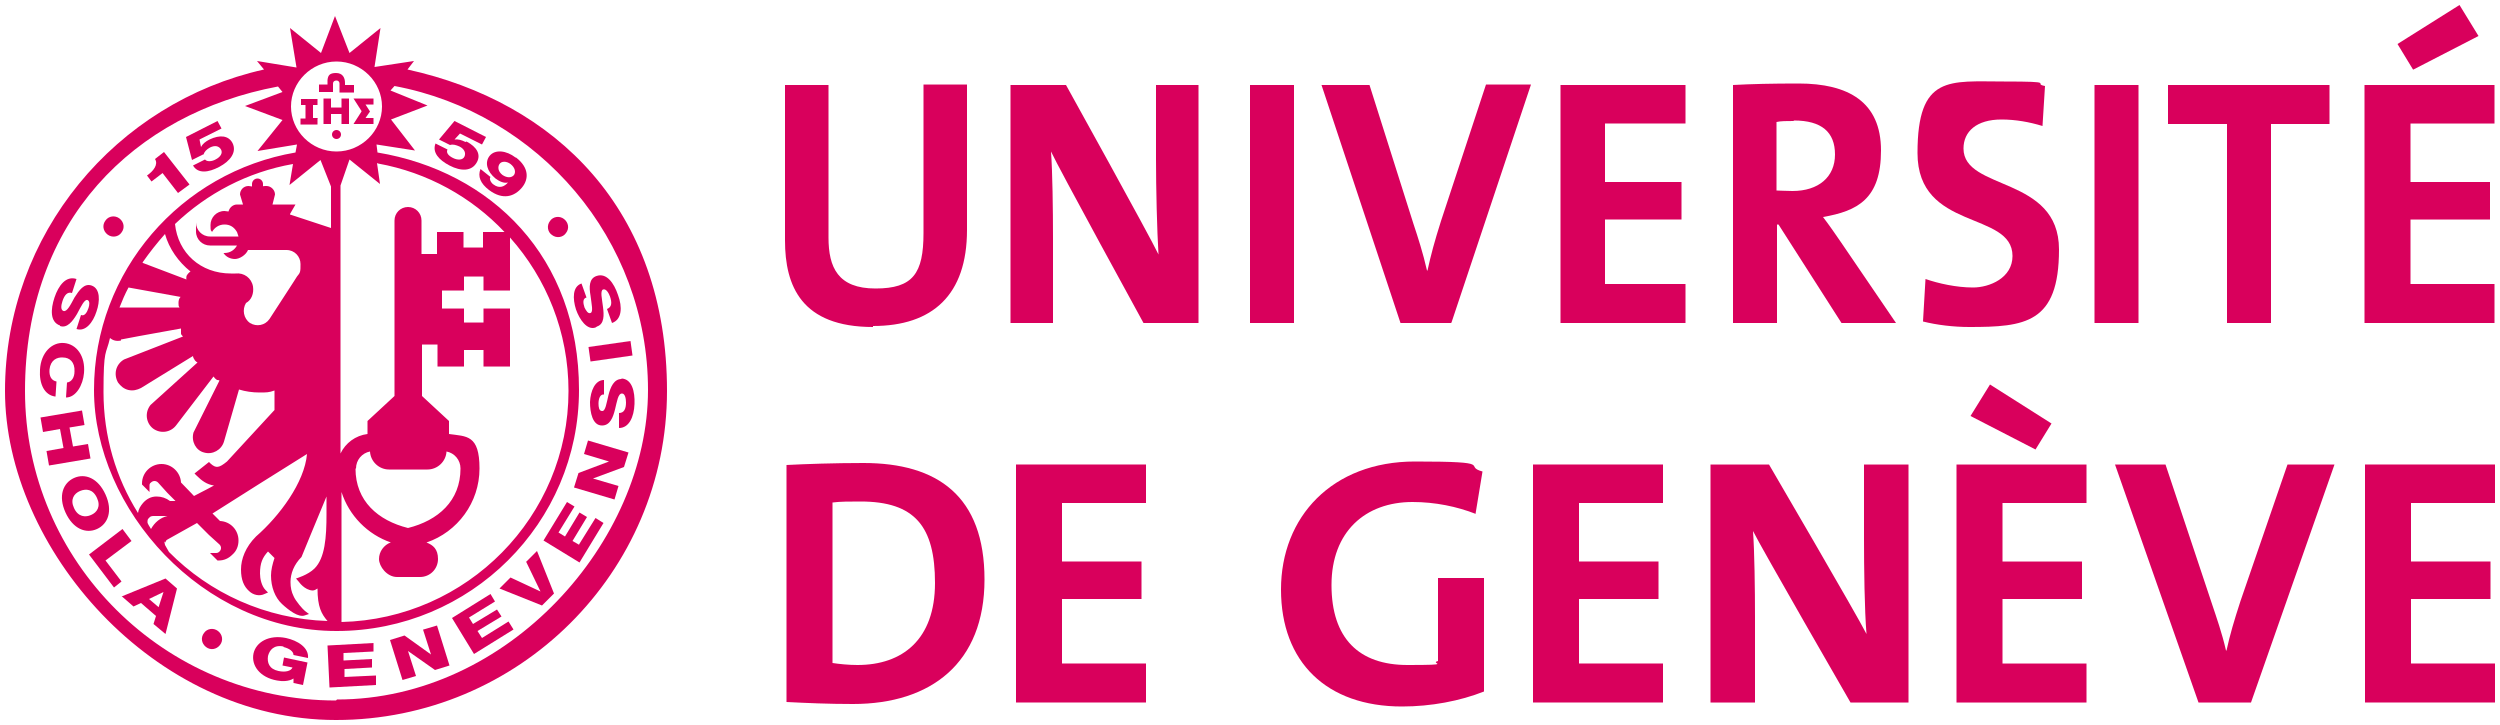
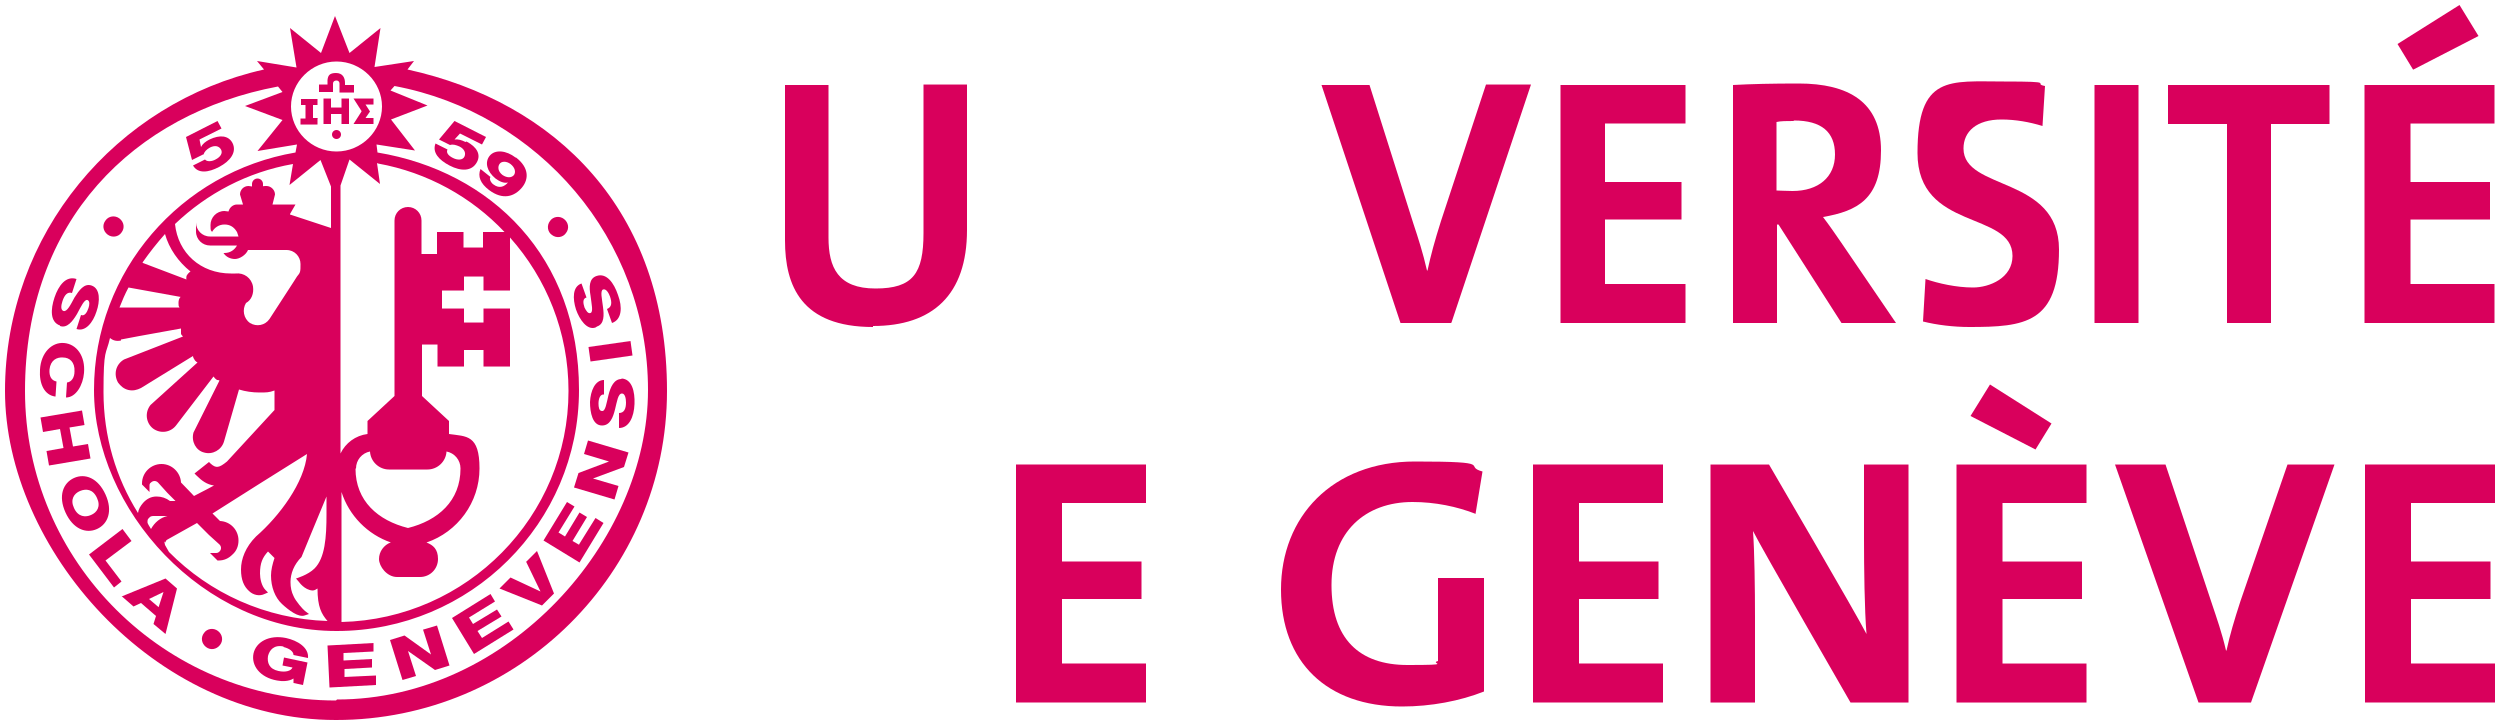
<svg xmlns="http://www.w3.org/2000/svg" xmlns:ns1="http://sodipodi.sourceforge.net/DTD/sodipodi-0.dtd" xmlns:ns2="http://www.inkscape.org/namespaces/inkscape" version="1.1" viewBox="0 0 500 145">
  <defs>
    <style>
      .cls-1 {
        fill: #d9005c;
      }
    </style>
  </defs>
  <g>
    <g id="svg2">
      <ns1:namedview id="namedview336" bordercolor="#666666" borderopacity="1" fit-margin-bottom="0" fit-margin-left="0" fit-margin-right="0" fit-margin-top="0" gridtolerance="10" guidetolerance="10" ns2:current-layer="svg2" ns2:cx="107.05002" ns2:cy="6.3686967" ns2:pageopacity="0" ns2:pageshadow="2" ns2:window-height="738" ns2:window-maximized="1" ns2:window-width="1280" ns2:window-x="-8" ns2:window-y="-8" ns2:zoom="5.0746208" objecttolerance="10" pagecolor="#ffffff" showgrid="false" />
      <g id="g240">
-         <path id="path242" class="cls-1" d="M32.5,34.6l3.1,4,2.3-1.7-5.1-6.5-1.8,1.4c.7,1.1-.3,2.4-1.6,3.3l.9,1.2,2.1-1.6" ns2:connector-curvature="0" />
        <path id="path244" class="cls-1" d="M40.7,30.9c.2-.6.6-1,1.3-1.4,1-.5,1.8-.3,2.2.4.4.7-.1,1.5-1.1,2-.7.4-1.7.5-2.1,0l-2.4,1.2c1,1.7,3.1,1.4,5.2.3,2.3-1.2,3.6-3,2.7-4.8-.8-1.5-2.5-1.7-4.6-.7-.8.4-1.4.9-1.7,1.5h0s-.3-1.5-.3-1.5l4.4-2.2-.8-1.5-6.3,3.2,1.2,4.6,2.2-1.1" ns2:connector-curvature="0" />
        <path id="path246" class="cls-1" d="M93.1,28.4c-.8-.4-1.5-.6-2.2-.5h0s1.1-1.2,1.1-1.2l4.4,2.2.8-1.5-6.3-3.2-3.1,3.7,2.2,1.1c.6-.2,1.2,0,1.9.3,1,.5,1.3,1.3,1,2s-1.3.8-2.3.3-1.4-1.1-1.1-1.7l-2.4-1.2c-.7,1.8.7,3.3,2.8,4.4,2.3,1.2,4.5,1.2,5.5-.7.8-1.5,0-3-2.1-4.1" ns2:connector-curvature="0" />
        <path id="path248" class="cls-1" d="M103.1,31.5c-1.8-1.4-4.1-1.7-5.2-.3-1,1.3-.5,3.1,1.2,4.5.8.6,1.7,1,2.5.8h0c-.7.8-1.7,1.3-2.9.4-.3-.2-.5-.5-.6-.7-.1-.3-.2-.6,0-.8l-2-1.6c-.6,1.5,0,2.9,1.7,4.2,2.8,2.1,5.1,1.3,6.6-.5,1.4-1.7,1.4-4-1.2-6M102.8,35c-.5.6-1.4.6-2.3,0-.9-.7-1-1.6-.6-2.2.4-.6,1.4-.6,2.2,0,.9.7,1.1,1.6.7,2.2" ns2:connector-curvature="0" />
        <path id="path250" class="cls-1" d="M12,65.2c1.4.5,2.5-.9,3.4-2.4.8-1.5,1.5-3,2.1-2.8.5.2.4,1,.2,1.6-.3.9-.8,1.7-1.5,1.4l-.9,2.8c1.8.6,3.3-1.3,4-3.5.7-2,.8-4.6-1-5.2-1.5-.5-2.5,1-3.4,2.4-.8,1.5-1.5,2.9-2.2,2.7-.6-.2-.5-1.1-.2-2,.4-1.2,1-1.9,1.9-1.6l.9-2.8c-2.1-.7-3.6,1.3-4.4,3.7-.8,2.4-.9,4.9,1.1,5.6" ns2:connector-curvature="0" />
        <path id="path252" class="cls-1" d="M11.1,79.3l.2-3c-1-.2-1.5-1-1.4-2.4.2-1.9,1.5-2.5,2.7-2.4,1.3,0,2.4.9,2.3,2.8,0,1.2-.6,2.1-1.5,2.2l-.2,3c2,0,3.4-2.5,3.6-4.9.3-3.4-1.5-5.8-4-6-2.4-.2-4.6,1.9-4.8,5.3-.2,2.9.9,5.1,3,5.4" ns2:connector-curvature="0" />
        <path id="path254" class="cls-1" d="M17.6,88.8l-3,.5-.7-3.8,3-.5-.5-2.9-8.3,1.4.5,2.9,3.4-.6.7,3.8-3.4.6.5,2.9,8.3-1.4-.5-2.9Z" ns2:connector-curvature="0" />
        <path id="path256" class="cls-1" d="M21.1,98.9c-1.5-3.3-4.1-4.3-6.3-3.3-2.2,1-3.2,3.6-1.7,6.9,1.5,3.3,4.1,4.3,6.3,3.3s3.2-3.6,1.7-6.9M18.2,103c-1.1.5-2.6.4-3.4-1.4-.8-1.7,0-2.9,1.2-3.4,1.2-.5,2.6-.4,3.4,1.4.8,1.7,0,2.9-1.2,3.4" ns2:connector-curvature="0" />
        <path id="path258" class="cls-1" d="M26.3,108.2l-1.8-2.4-6.7,5.1,5,6.6,1.5-1.2-3.2-4.2,5.2-3.9Z" ns2:connector-curvature="0" />
        <path id="path260" class="cls-1" d="M24.4,119.3l2.3,2,1.5-.7,3,2.6-.5,1.6,2.4,2,2.3-9.1-2.3-2-8.8,3.6ZM31.8,121.5l-2-1.7,2.9-1.4h0s-1,3.1-1,3.1Z" ns2:connector-curvature="0" />
        <path id="path262" class="cls-1" d="M56.7,129.4c1.2.3,2,.9,2,1.6l2.9.6c.2-2.1-2.1-3.5-4.4-4-3.4-.7-6,.8-6.5,3.1-.5,2.4,1.3,4.8,4.7,5.4,1,.2,2.4.2,3.3-.4v.9s1.9.4,1.9.4l.9-4.5-4.7-1-.3,1.6,2,.4c-.3.7-1.4,1-2.8.7-1.9-.4-2.3-1.7-2.1-3,.3-1.2,1.2-2.3,3.1-1.9" ns2:connector-curvature="0" />
        <path id="path264" class="cls-1" d="M68.9,135.4v-1.6c0,0,5.5-.3,5.5-.3v-1.7c0,0-5.7.3-5.7.3v-1.5c0,0,6-.3,6-.3v-1.7c0,0-9.2.5-9.2.5l.4,8.4,9.3-.5v-1.9c0,0-6.4.3-6.4.3Z" ns2:connector-curvature="0" />
        <path id="path266" class="cls-1" d="M84.6,125.9l1.6,5h0s-5.3-3.8-5.3-3.8l-2.9.9,2.5,8,2.7-.8-1.6-5h0s5.4,3.8,5.4,3.8l2.9-.9-2.5-8-2.7.8Z" ns2:connector-curvature="0" />
        <path id="path268" class="cls-1" d="M96.4,127.6l-.9-1.4,4.8-2.9-.9-1.4-4.8,2.9-.8-1.3,5.2-3.2-.9-1.5-7.7,4.8,4.4,7.2,7.9-4.9-1-1.6-5.3,3.3Z" ns2:connector-curvature="0" />
        <path id="path270" class="cls-1" d="M105.2,112.3l2.9,6h0s-6-2.8-6-2.8l-2.2,2.2,8.5,3.4,2.4-2.4-3.4-8.5-2.2,2.2Z" ns2:connector-curvature="0" />
        <path id="path272" class="cls-1" d="M115.9,109l-1.4-.8,2.9-4.8-1.5-.9-2.9,4.8-1.3-.8,3.2-5.2-1.5-.9-4.7,7.7,7.2,4.4,4.8-7.9-1.6-1-3.3,5.3Z" ns2:connector-curvature="0" />
        <path id="path274" class="cls-1" d="M116.8,90.8l5,1.5h0s-6.1,2.3-6.1,2.3l-.9,2.9,8.1,2.4.8-2.7-5.1-1.5h0s6.2-2.3,6.2-2.3l.9-2.9-8.1-2.4-.8,2.7Z" ns2:connector-curvature="0" />
        <path id="path276" class="cls-1" d="M124.3,75.8c-1.5,0-2.2,1.6-2.6,3.2-.4,1.6-.6,3.3-1.3,3.2-.6,0-.7-.8-.7-1.5,0-.9.3-1.9,1.1-1.8v-2.9c-1.8,0-2.7,2.2-2.8,4.4,0,2.1.5,4.7,2.4,4.7,1.6,0,2.2-1.6,2.6-3.2.4-1.6.6-3.2,1.4-3.2.6,0,.8,1,.8,1.8,0,1.3-.4,2.1-1.4,2.1v3c2,0,3-2.2,3.1-4.8.1-2.5-.5-5-2.6-5.1" ns2:connector-curvature="0" />
        <path id="path278" class="cls-1" d="M118.1,72.3l8.4-1.2-.4-2.9-8.4,1.2.4,2.9Z" ns2:connector-curvature="0" />
        <path id="path280" class="cls-1" d="M119.4,65.3c1.5-.5,1.4-2.3,1.2-3.9-.2-1.7-.6-3.2,0-3.5.6-.2,1.1.6,1.4,1.4.4,1.2.4,2.1-.6,2.5l1,2.8c2-.7,2.1-3.2,1.2-5.6-.8-2.4-2.3-4.5-4.3-3.8-1.5.5-1.5,2.2-1.2,3.9.2,1.7.6,3.3,0,3.5-.5.2-.9-.5-1.2-1.1-.3-.9-.4-1.8.4-2l-1-2.8c-1.8.6-1.8,3-1.1,5.2.7,2,2.2,4.2,3.9,3.6" ns2:connector-curvature="0" />
        <path id="path282" class="cls-1" d="M40.8,126.6c-.7.9-.5,2.1.4,2.8.9.7,2.1.5,2.8-.4.7-.9.5-2.1-.4-2.8-.9-.7-2.2-.5-2.8.4" ns2:connector-curvature="0" />
        <path id="path284" class="cls-1" d="M24.3,46.5c.7-.9.5-2.1-.4-2.8-.9-.7-2.2-.5-2.8.4-.7.9-.5,2.1.4,2.8.9.7,2.2.5,2.8-.4" ns2:connector-curvature="0" />
        <path id="path286" class="cls-1" d="M110,44.2c-.7.9-.5,2.2.4,2.8.9.7,2.2.5,2.8-.4.7-.9.5-2.1-.4-2.8-.9-.7-2.2-.5-2.8.4" ns2:connector-curvature="0" />
        <path id="path288" class="cls-1" d="M72.3,22.3l-1.6,2.5h4v-1.2h-1.6l.9-1.3-.9-1.4h1.6v-1.2h-4l1.6,2.5Z" ns2:connector-curvature="0" />
        <path id="path290" class="cls-1" d="M63.6,23.6h-1s0-2.6,0-2.6h.9v-1.2h-3.3v1.2h.9v2.7h-1s0,1.2,0,1.2h3.4v-1.2Z" ns2:connector-curvature="0" />
        <path id="path292" class="cls-1" d="M68.3,21.5h-2.1v-1.8s-1.5,0-1.5,0v5.1h1.5v-2s2.1,0,2.1,0v2h1.5v-5.1h-1.5v1.8Z" ns2:connector-curvature="0" />
        <path id="path294" class="cls-1" d="M66.6,16.7c0-.4.3-.6.7-.6s.6.3.6.6v1.8h2.9v-1.5h-1.8v-.4c0-1.1-.5-2-1.8-2s-1.6.5-1.7,1.4c0,.2,0,.4,0,.6v.3h-1.7v1.5s2.8,0,2.8,0v-1.8" ns2:connector-curvature="0" />
        <path id="path296" class="cls-1" d="M67.3,26c-.5,0-.9.4-.9.9s.4.9.9.9.9-.4.9-.9-.4-.9-.9-.9" ns2:connector-curvature="0" />
        <path id="path298" class="cls-1" d="M81.5,13.9l1.3-1.7-7.9,1.2,1.2-7.8-6.2,5-2.9-7.4-2.8,7.4-6.2-5,1.3,7.9-7.9-1.3,1.4,1.7C23.2,20.5,1,46.8,1,78.2s29.7,65.8,66.2,65.8,66.2-29.5,66.2-65.8S111.1,20.4,81.5,13.9M67.3,12.3c5,0,9.1,4.1,9.1,9s-4.1,9-9.1,9-9.1-4.1-9.1-9,4.1-9,9.1-9M75.6,32.7c9.9,1.8,18.7,6.7,25.3,13.7h-4.3v3.1h-3.9v-3.1h-5.3v4.4h-3.1s0-6.6,0-6.7c0-1.5-1.2-2.7-2.7-2.7s-2.7,1.2-2.7,2.7,0,35.1,0,35.1l-5.4,5v2.6c-2.4.3-4.4,1.8-5.4,3.9v-53.6l1.8-5.2,6.1,4.9-.6-4.2ZM78.1,108.5c-1.3.5-2.3,1.8-2.3,3.3s1.6,3.6,3.6,3.6h4.6c2,0,3.6-1.6,3.6-3.6s-1-2.8-2.3-3.3c6.2-2.1,10.6-8,10.6-14.8s-2.6-6.4-6.1-6.9v-2.6l-5.4-5v-10.3h3.1v4.4h5.3v-3.3h3.9v3.3h5.3v-11.6h-5.3v2.8h-3.9v-2.8h-4.4v-3.6h4.4v-2.8h3.9v2.8h5.3v-10.6c7.3,8.2,11.7,18.9,11.7,30.7,0,25.1-20.3,45.6-45.4,46.2v-26c1.5,4.7,5.2,8.5,9.9,10.1M71.2,93.7c0-1.7,1.2-3.1,2.8-3.4.1,2,1.8,3.6,3.8,3.6h7.7c2,0,3.7-1.6,3.8-3.6,1.6.3,2.8,1.7,2.8,3.4,0,6.5-4.5,10.4-10.5,11.9-6-1.5-10.5-5.4-10.5-11.9M36.1,59.4c-.3.3-.4.7-.4,1.2s0,.6.2.9h-12c.5-1.3,1.1-2.7,1.8-4l10.5,1.9ZM28.5,52.5c1.4-2,2.9-3.9,4.5-5.7.8,2.9,2.7,5.6,5.1,7.5-.3.2-.6.5-.8.9,0,.2-.1.5,0,.7l-8.7-3.3ZM24.2,67.9s5.7-1.1,12-2.2c0,.3,0,.7,0,1,0,.2.2.4.4.6l-11.8,4.6c-1.7,1-2.1,3-1.2,4.6.5.7,1.2,1.3,2.1,1.5.9.2,1.7,0,2.5-.4l10.4-6.4c0,.3.2.6.4.9.2.2.3.3.5.4l-9.4,8.5c-1.2,1.5-.9,3.6.5,4.7,1.5,1.1,3.5.8,4.6-.6l7.5-9.8c.2.3.4.5.7.7.2,0,.3,0,.5.1,0,0,0,0,0,0l-5.2,10.4c-.5,1.8.5,3.6,2.1,4,1.7.5,3.5-.5,4-2.2l3-10.4c1.3.4,2.7.6,4.1.6s1.9,0,3-.4c0,1.9,0,3.7,0,3.9-.3.3-9.5,10.3-9.5,10.3-1.6,1.3-2.2,1.4-3.3.4l-.3-.3-2.9,2.3.4.4c1.1,1.1,2.1,1.8,3.5,2-2,1.1-3.7,1.9-4,2.1-.3-.3-1.8-1.9-2.6-2.7-.1-2-1.8-3.7-3.9-3.7s-3.9,1.7-3.9,3.9v.2l1.5,1.5v-1.2c0-.3,0-.5.3-.7.4-.4,1-.4,1.4,0,0,0,1.2,1.3,1.9,2.1h0s.3.3.3.3c.2.2.4.4.4.4h0s.9.9.9.9h-1.1c-.8-.6-1.7-.9-2.7-.9-1.1,0-2,.5-2.7,1.3-.5.6-.9,1.2-1,2-4.4-7-6.9-15.3-6.9-24.2s.5-7.3,1.3-10.8c.6.5,1.3.7,2.2.5M29.5,104.4c0-.3,0-.6.3-.8.2-.3.5-.4.9-.4h2.8c-1.4.3-2.6,1.3-3.3,2.6-.3-.5-.7-1.1-.7-1.3h0ZM33.1,108.5c0-.3.2-.5.4-.6l5.9-3.3,1.7,1.7h0s.4.4.4.4l.3.3h0s2.1,1.9,2.1,1.9c.4.4.4,1,0,1.4-.2.2-.4.3-.7.3h-1.2l1.5,1.5h.2c1.1,0,2-.4,2.8-1.2.8-.7,1.2-1.7,1.2-2.8,0-2.1-1.6-3.8-3.7-3.9l-1.5-1.5c.9-.6,17.4-11,18.9-11.9-.5,5.7-5.5,12.4-10.2,16.5-2.1,2.1-3,4.5-3,6.6s.6,3.4,1.6,4.3c.8.8,2.1,1.1,3.1.6l.7-.3-.5-.5c-.8-.8-1.1-2.3-1.1-3.3,0-2.1.5-3.2,1.6-4.4.2.2.7.7,1.3,1.3-.4,1.2-.7,2.4-.7,3.5,0,2.3.8,4.4,2.2,5.7s3.3,2.7,4.5,2.3l.9-.3-.8-.6c-.4-.3-1.9-2-2.3-3-.4-.8-.6-1.7-.6-2.8,0-1.7.7-3.5,2.2-5,0-.1,3.4-8.2,5-12.1v.8c0,.9,0,1.8,0,2.7,0,4.7-.3,8.8-2.4,10.9-1.3,1.3-3.7,2-3.7,2l.6.7c0,0,1.1,1.6,2.7,1.7.4,0,.7-.2,1-.4,0,3.7.8,5.1,2,6.5-12.4-.4-23.6-5.6-31.7-13.8l-.8-1.4c0-.2-.1-.3-.1-.5s0-.1,0-.2M58,42.8l1.1-1.9h-4.6l.5-2c0-.9-.8-1.7-1.7-1.7s-.5,0-.7.1c0-.2,0-.3,0-.5,0-.6-.5-1.1-1.1-1.1s-1.1.5-1.1,1.1,0,.3,0,.5c-.2,0-.4-.1-.7-.1-1,0-1.7.8-1.7,1.7l.6,2h-1.2c-.8,0-1.5.6-1.7,1.4-.3,0-.5-.1-.8-.1-1.6,0-2.8,1.3-2.8,2.8s.1.9.3,1.4c.5-.9,1.4-1.5,2.5-1.5s1.8.5,2.3,1.2c0,0,.1.2.2.3.1.3.2.6.3.9h-5.7c-1.6,0-2.8-1.3-2.8-2.8v1.8c0,1.6,1.3,2.8,2.8,2.8h5.4c-.5.9-1.4,1.5-2.5,1.5s-.1,0-.2,0c.5.8,1.4,1.2,2.3,1.2s2.2-.8,2.6-1.8h7.7c1.6,0,2.8,1.3,2.8,2.8s0,1.7-.7,2.5l-.7,1.1-4.8,7.4c-.9,1.3-2.6,1.6-3.9.8-1.3-.9-1.6-2.7-.8-4,1.1-.6,1.6-1.9,1.4-3.3-.3-1.7-1.8-2.8-3.5-2.6h-.9c-6.1,0-10.6-4.1-11.2-9.9,6.4-6.1,14.5-10.4,23.6-12l-.7,4.2,6.2-5,2.1,5.3v8.3l-8.2-2.7ZM67.2,140.1c-34.3,0-62.2-27.8-62.2-61.9S26.8,22.7,55.6,17.3l.9,1.1-7.5,2.8,7.5,2.8-5,6.2,7.9-1.3-.3,1.6c-22.9,3.9-40.3,23.7-40.3,47.5s21.7,48.2,48.5,48.2,48.5-21.6,48.5-48.2-17.5-43.7-40.3-47.5l-.2-1.6,7.7,1.2-4.8-6.2,7.3-2.8-7.4-3,.8-.9c28.8,5.4,50.7,30.6,50.7,60.8s-27.9,61.9-62.2,61.9" ns2:connector-curvature="0" />
        <path id="path300" class="cls-1" d="M174.6,65.4c-14.3,0-17.6-8.2-17.6-17.3v-31.1h8.7v30.5c0,6,1.9,10.2,9.4,10.2s9.6-3,9.6-11.1v-29.7h8.7v29.1c0,13-6.9,19.2-18.8,19.2" ns2:connector-curvature="0" />
-         <path id="path302" class="cls-1" d="M228.7,64.6s-17.1-31.2-18.5-34.3c.3,4.1.4,11.6.4,17.3v17h-8.5V17h11.1s16.8,30.3,18.5,33.9c-.3-4.8-.5-13.3-.5-19.1v-14.8h8.5v47.6h-11" ns2:connector-curvature="0" />
-         <path id="path304" class="cls-1" d="M250,17h8.8v47.6h-8.8V17Z" ns2:connector-curvature="0" />
+         <path id="path304" class="cls-1" d="M250,17h8.8v47.6V17Z" ns2:connector-curvature="0" />
        <path id="path306" class="cls-1" d="M290.2,64.6h-10.1l-15.8-47.6h9.6l8.8,27.8c.9,2.7,1.9,5.8,2.7,9.3h.1c.7-3.2,1.4-5.8,2.7-9.9l9-27.3h9l-15.9,47.6" ns2:connector-curvature="0" />
        <path id="path308" class="cls-1" d="M312.1,64.6V17h25v7.7h-16.1v11.7h15.3v7.5h-15.3v12.9h16.1v7.8h-25Z" ns2:connector-curvature="0" />
        <path id="path310" class="cls-1" d="M368.3,64.6l-12.6-19.7h-.3v19.7h-8.8V17c3.6-.2,7.8-.3,13.1-.3,10,0,16.5,3.7,16.5,13.4s-4.7,12.1-11.6,13.3c1.3,1.7,2.6,3.6,3.7,5.2l10.9,16h-10.8ZM358.7,24.2c-1.3,0-2.6,0-3.4.2v13.7c.6,0,1.8.1,3.2.1,5.2,0,8.5-2.8,8.5-7.3s-2.7-6.8-8.2-6.8" ns2:connector-curvature="0" />
        <path id="path312" class="cls-1" d="M393.9,65.4c-3.2,0-6.5-.4-9.3-1.1l.5-8.5c2.6.9,6.2,1.7,9.5,1.7s7.9-1.9,7.9-6.3c0-9.1-19-4.9-19-20.6s6.4-14.3,17.3-14.3,5.5.4,8.2.9l-.5,8c-2.6-.8-5.4-1.3-8.2-1.3-5,0-7.6,2.4-7.6,5.8,0,8.5,19.1,5.4,19.1,20.2s-6.8,15.5-18,15.5" ns2:connector-curvature="0" />
        <path id="path314" class="cls-1" d="M418.9,17h8.8v47.6h-8.8V17Z" ns2:connector-curvature="0" />
        <path id="path316" class="cls-1" d="M454.2,24.8v39.8h-8.8V24.8h-11.8v-7.8h32.3v7.8h-11.8Z" ns2:connector-curvature="0" />
        <path id="path318" class="cls-1" d="M472.9,64.6V17h26v7.7h-16.8v11.7h15.9v7.5h-15.9v12.9h16.8v7.8h-26ZM482.6,13.9l-3.1-5.1,12.4-7.8,3.8,6.2-13,6.7Z" ns2:connector-curvature="0" />
-         <path id="path320" class="cls-1" d="M170.6,140.8c-5,0-9.3-.2-13.3-.4v-47.4c3.8-.2,9.6-.4,15.4-.4,14.8,0,24.2,6.6,24.2,23.3s-10.7,24.9-26.3,24.9M172.1,100.3c-2.1,0-4.1,0-5.6.2v32.1c1.3.2,3.2.4,5,.4,9,0,15.5-5.1,15.5-16.4s-4-16.3-14.9-16.3" ns2:connector-curvature="0" />
        <path id="path322" class="cls-1" d="M203.2,140.5v-47.6h26v7.7h-16.8v11.7h15.9v7.5h-15.9v12.9h16.8v7.8h-26Z" ns2:connector-curvature="0" />
        <path id="path324" class="cls-1" d="M295.2,102.8c-3.8-1.5-8.2-2.4-12.7-2.4-9.4,0-16.2,5.9-16.2,16.6s5.5,16,15.2,16,4.2-.3,6.1-.8v-16.6h9.2v22.7c-4.8,1.9-10.6,3-16.4,3-15.1,0-24.2-8.9-24.2-23.4s10.2-25.6,26.8-25.6,9.4.9,13.5,2l-1.4,8.5" ns2:connector-curvature="0" />
        <path id="path326" class="cls-1" d="M306.6,140.5v-47.6h26v7.7h-16.8v11.7h15.9v7.5h-15.9v12.9h16.8v7.8h-26Z" ns2:connector-curvature="0" />
        <path id="path328" class="cls-1" d="M370.1,140.5s-18-31.2-19.5-34.3c.3,4.1.4,11.6.4,17.3v17h-8.9v-47.6h11.7s17.7,30.3,19.5,33.9c-.4-4.8-.5-13.3-.5-19.1v-14.8h8.9v47.6h-11.6" ns2:connector-curvature="0" />
        <path id="path330" class="cls-1" d="M391.3,140.5v-47.6h26v7.7h-16.8v11.7h15.9v7.5h-15.9v12.9h16.8v7.8h-26ZM407.1,89.9l-13-6.7,3.9-6.3,12.3,7.8-3.2,5.2Z" ns2:connector-curvature="0" />
        <path id="path332" class="cls-1" d="M450.3,140.5h-10.6l-16.7-47.6h10.1l9.3,27.9c.9,2.7,2,5.8,2.8,9.3h.1c.7-3.2,1.5-5.9,2.8-9.9l9.4-27.3h9.4l-16.7,47.6" ns2:connector-curvature="0" />
        <path id="path334" class="cls-1" d="M473,140.5v-47.6h26v7.7h-16.8v11.7h15.9v7.5h-15.9v12.9h16.8v7.8h-26Z" ns2:connector-curvature="0" />
      </g>
    </g>
  </g>
</svg>